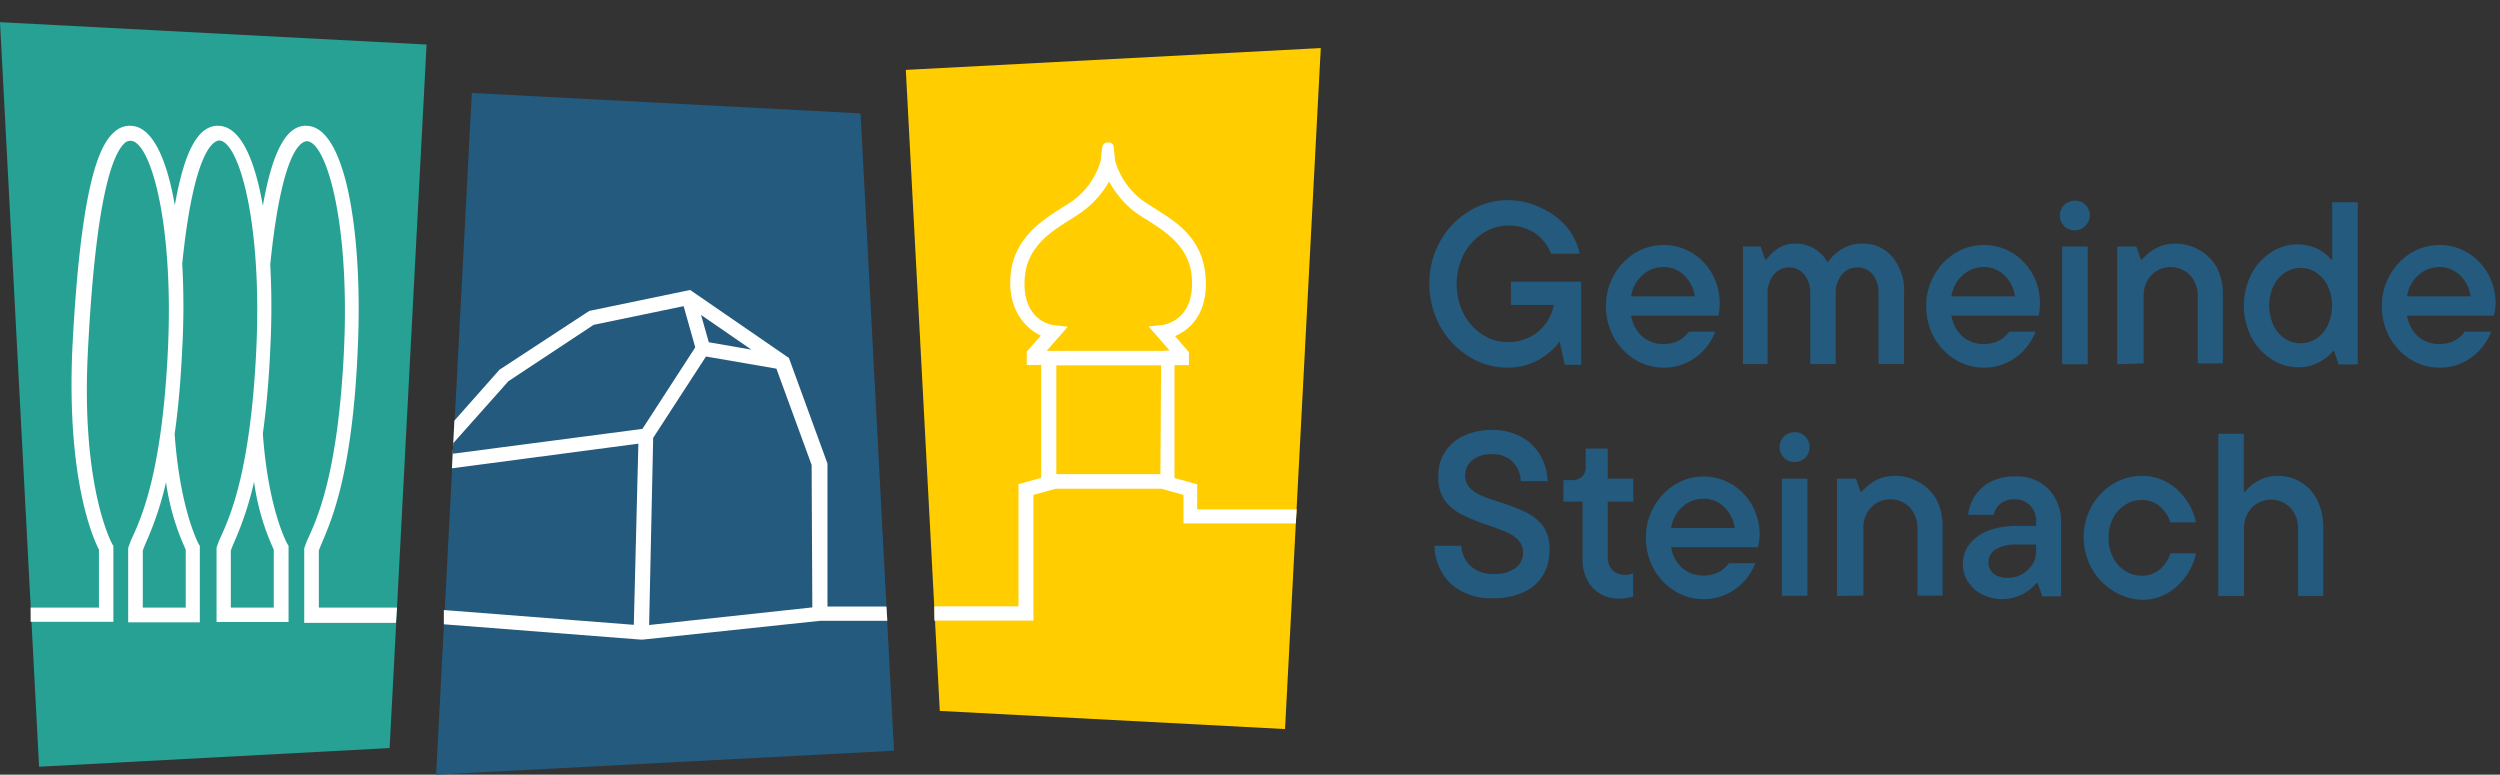
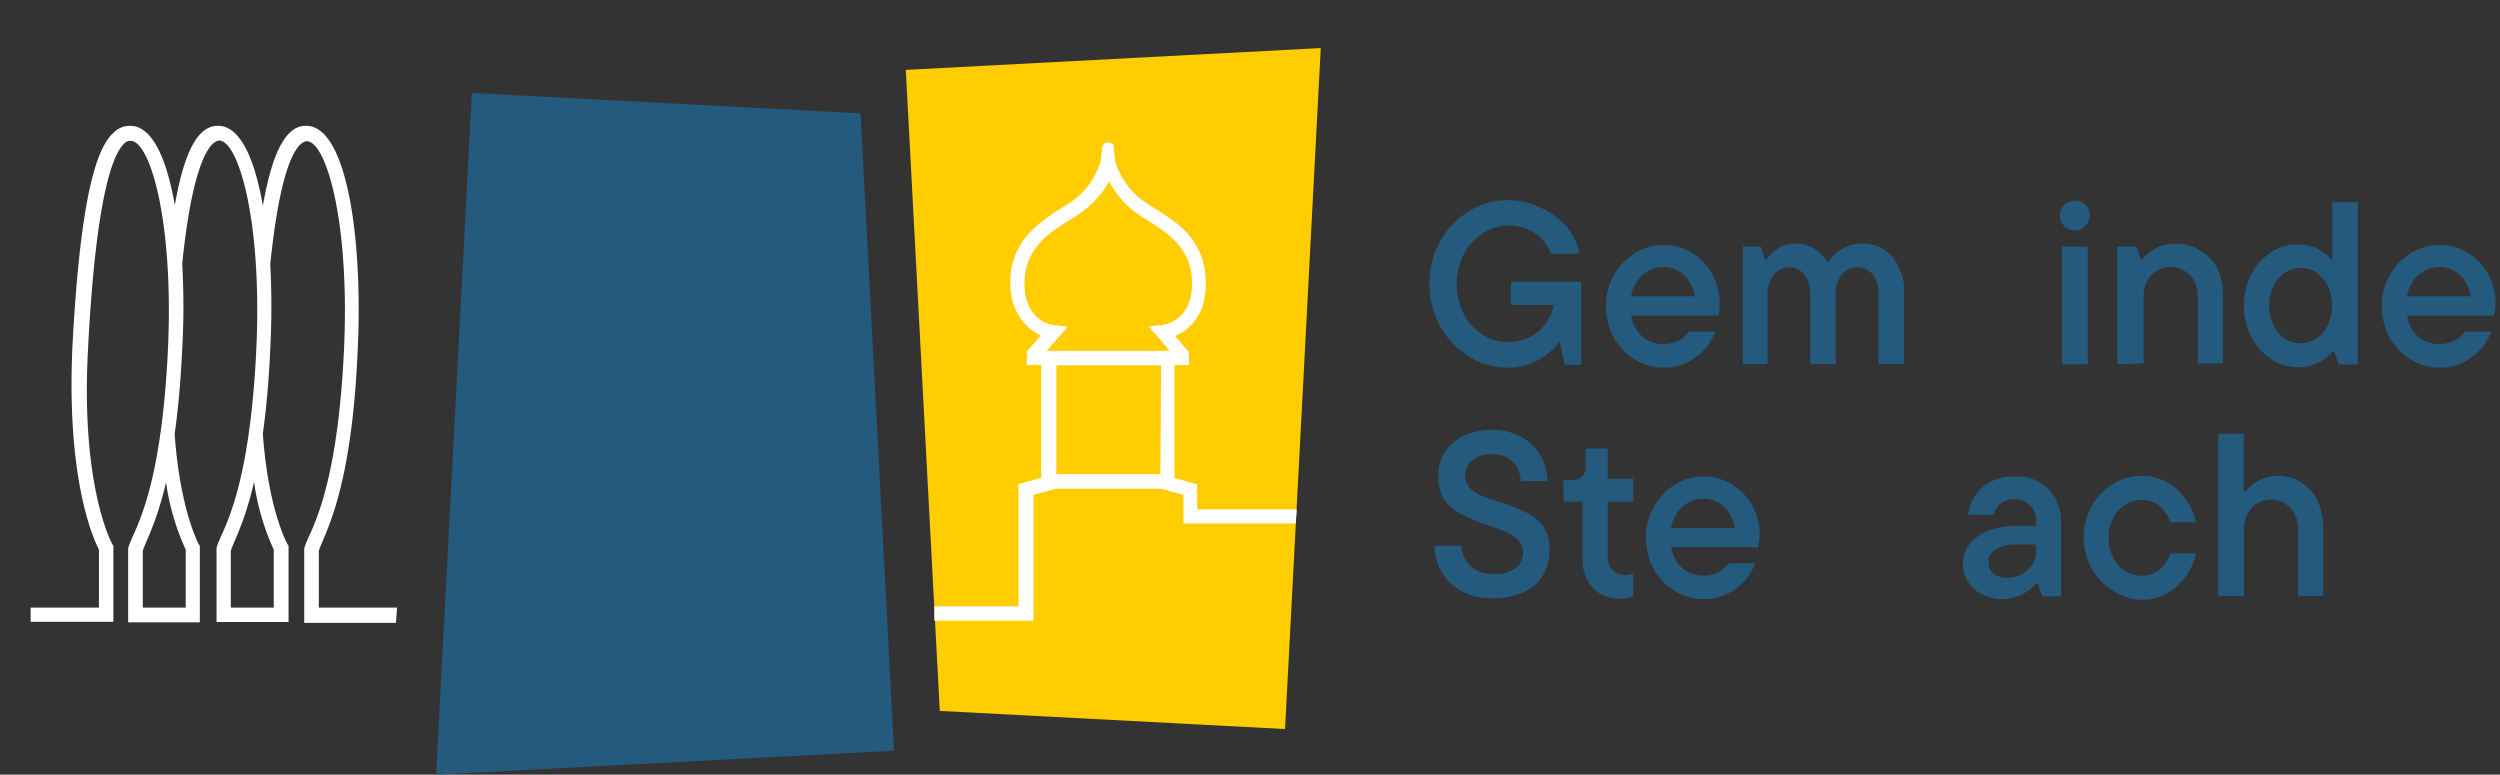
<svg xmlns="http://www.w3.org/2000/svg" id="Ebene_1" data-name="Ebene 1" viewBox="0 0 142 44">
  <rect x="0" y="0" width="142" height="44" fill="#333333" stroke="none" />
  <defs>
    <style>.cls-1{fill:#245a7e;}.cls-2{fill:#26a194;}.cls-3{fill:#ffcd00;}.cls-4{fill:#fff;}</style>
  </defs>
  <path class="cls-1" d="M85.81,16h4v4.72h-.93l-.29-1.32a3.83,3.83,0,0,1-1.22,1.05,3.51,3.51,0,0,1-1.74.43,4.1,4.1,0,0,1-2.2-.63,4.73,4.73,0,0,1-1.63-1.72,4.93,4.93,0,0,1-.61-2.41,4.82,4.82,0,0,1,.61-2.41A4.57,4.57,0,0,1,83.44,12a4.1,4.1,0,0,1,2.2-.63,4.17,4.17,0,0,1,1.89.44A4.12,4.12,0,0,1,89,12.9a3.65,3.65,0,0,1,.73,1.51H88.11a2.69,2.69,0,0,0-.9-1.15,2.72,2.72,0,0,0-3,0,3.22,3.22,0,0,0-1.07,1.18,3.81,3.81,0,0,0,0,3.4A3.13,3.13,0,0,0,84.2,19a2.58,2.58,0,0,0,1.44.43,2.63,2.63,0,0,0,1.3-.31,2.5,2.5,0,0,0,.9-.8,2.53,2.53,0,0,0,.41-1H85.82V16Z" />
  <path class="cls-1" d="M97.58,17.93H92.65a2,2,0,0,0,.63,1.18,1.78,1.78,0,0,0,1.21.43,1.8,1.8,0,0,0,.87-.2,1.64,1.64,0,0,0,.57-.5h1.5a3.37,3.37,0,0,1-.61,1,3.17,3.17,0,0,1-1,.75,3,3,0,0,1-1.3.29,3.08,3.08,0,0,1-1.66-.46,3.46,3.46,0,0,1-1.2-1.26,3.63,3.63,0,0,1-.44-1.77,3.52,3.52,0,0,1,.45-1.76,3.46,3.46,0,0,1,1.2-1.26,3.13,3.13,0,0,1,3.25,0,3.21,3.21,0,0,1,1.14,1.2,3.44,3.44,0,0,1,.33,2.43Zm-4.29-2.3a2,2,0,0,0-.64,1.2h3.61a2,2,0,0,0-.61-1.2,1.61,1.61,0,0,0-1.16-.46A1.76,1.76,0,0,0,93.29,15.63Z" />
  <path class="cls-1" d="M107.51,14.62a3,3,0,0,1,.64,2.05v4H106.7v-4a1.6,1.6,0,0,0-.34-1.09,1.08,1.08,0,0,0-.86-.39,1.13,1.13,0,0,0-.88.41,1.61,1.61,0,0,0-.35,1.08v4h-1.45v-4a1.62,1.62,0,0,0-.34-1.09,1.06,1.06,0,0,0-.86-.4,1.1,1.1,0,0,0-.87.41,1.61,1.61,0,0,0-.35,1.08v4H99V14H100l.26.74h.07a2.38,2.38,0,0,1,.62-.6,1.67,1.67,0,0,1,1-.3,2,2,0,0,1,1.16.32,2.13,2.13,0,0,1,.7.74,2.68,2.68,0,0,1,.79-.74,2.05,2.05,0,0,1,1.17-.32A2.13,2.13,0,0,1,107.51,14.62Z" />
-   <path class="cls-1" d="M115.77,17.93h-4.93a2,2,0,0,0,.63,1.18,1.78,1.78,0,0,0,1.21.43,1.8,1.8,0,0,0,.87-.2,1.64,1.64,0,0,0,.57-.5h1.5a3.37,3.37,0,0,1-.61,1,3.17,3.17,0,0,1-1,.75,3,3,0,0,1-1.3.29,3.08,3.08,0,0,1-1.66-.46,3.46,3.46,0,0,1-1.2-1.26,3.63,3.63,0,0,1-.44-1.77,3.52,3.52,0,0,1,.45-1.76,3.46,3.46,0,0,1,1.2-1.26,3.13,3.13,0,0,1,3.25,0,3.21,3.21,0,0,1,1.14,1.2,3.44,3.44,0,0,1,.33,2.43Zm-4.29-2.3a2,2,0,0,0-.64,1.2h3.61a2,2,0,0,0-.61-1.2,1.61,1.61,0,0,0-1.16-.46A1.76,1.76,0,0,0,111.48,15.63Z" />
  <path class="cls-1" d="M117.25,12.85a.86.86,0,0,1,0-1.21.85.85,0,0,1,.61-.24.81.81,0,0,1,.6.24.84.84,0,0,1,.24.61.86.86,0,0,1-1.45.6Zm1.33,7.84h-1.45V14h1.45Z" />
  <path class="cls-1" d="M120.26,20.69V14h1.08l.26.74h.07a2.53,2.53,0,0,1,.72-.6,2.17,2.17,0,0,1,1.15-.3,2.63,2.63,0,0,1,1.38.36,2.53,2.53,0,0,1,1,1,3.25,3.25,0,0,1,.34,1.53v3.91h-1.43v-3.8a1.68,1.68,0,0,0-.43-1.2,1.53,1.53,0,0,0-2.21,0,1.68,1.68,0,0,0-.43,1.2v3.8Z" />
  <path class="cls-1" d="M129,20.39a3.34,3.34,0,0,1-1.13-1.25,4,4,0,0,1,0-3.56A3.26,3.26,0,0,1,129,14.33a2.78,2.78,0,0,1,1.52-.45,2.43,2.43,0,0,1,.86.15,2.27,2.27,0,0,1,.66.36,1.72,1.72,0,0,1,.36.35h.07V11.49h1.45V20.7h-1.08l-.26-.75h-.07a2.5,2.5,0,0,1-.75.6,2.4,2.4,0,0,1-1.24.31A2.75,2.75,0,0,1,129,20.39Zm2.57-1.16a1.87,1.87,0,0,0,.65-.76,2.69,2.69,0,0,0,0-2.22,1.87,1.87,0,0,0-.65-.76,1.58,1.58,0,0,0-.89-.27,1.63,1.63,0,0,0-.9.27,1.87,1.87,0,0,0-.65.76,2.69,2.69,0,0,0,0,2.22,1.87,1.87,0,0,0,.65.76,1.62,1.62,0,0,0,1.79,0Z" />
  <path class="cls-1" d="M141.65,17.93h-4.93a2,2,0,0,0,.63,1.18,1.78,1.78,0,0,0,1.21.43,1.8,1.8,0,0,0,.87-.2,1.64,1.64,0,0,0,.57-.5h1.5a3.37,3.37,0,0,1-.61,1,3.17,3.17,0,0,1-1,.75,3,3,0,0,1-1.3.29,3.08,3.08,0,0,1-1.66-.46,3.46,3.46,0,0,1-1.2-1.26,3.63,3.63,0,0,1-.44-1.77,3.52,3.52,0,0,1,.45-1.76,3.46,3.46,0,0,1,1.2-1.26,3.13,3.13,0,0,1,3.25,0,3.21,3.21,0,0,1,1.14,1.2,3.46,3.46,0,0,1,.42,1.7A2.9,2.9,0,0,1,141.65,17.93Zm-4.29-2.3a2,2,0,0,0-.64,1.2h3.61a2,2,0,0,0-.61-1.2,1.61,1.61,0,0,0-1.16-.46A1.8,1.8,0,0,0,137.36,15.63Z" />
  <path class="cls-1" d="M83.09,33.62a2.77,2.77,0,0,1-1.16-1.06A3.09,3.09,0,0,1,81.48,31H83a1.71,1.71,0,0,0,.55,1.17,1.88,1.88,0,0,0,1.31.43,1.91,1.91,0,0,0,1.22-.34,1.06,1.06,0,0,0,.43-.87,1,1,0,0,0-.26-.7,1.93,1.93,0,0,0-.65-.45c-.26-.11-.62-.25-1.08-.41a11.2,11.2,0,0,1-1.46-.59,2.71,2.71,0,0,1-1-.82A2.25,2.25,0,0,1,81.7,27a2.39,2.39,0,0,1,.37-1.32,2.52,2.52,0,0,1,1.06-.92,3.73,3.73,0,0,1,1.63-.34,3.37,3.37,0,0,1,1.62.38,2.72,2.72,0,0,1,1.1,1.05,3.15,3.15,0,0,1,.43,1.48H86.38a1.64,1.64,0,0,0-.47-1.11,1.6,1.6,0,0,0-1.16-.42,1.69,1.69,0,0,0-1.13.34,1.1,1.1,0,0,0-.4.88,1,1,0,0,0,.26.68,2,2,0,0,0,.64.44c.26.11.61.24,1.06.38a12.27,12.27,0,0,1,1.48.57,2.75,2.75,0,0,1,1,.81A2.23,2.23,0,0,1,88,31.35a2.51,2.51,0,0,1-.38,1.36,2.44,2.44,0,0,1-1.09.93,3.94,3.94,0,0,1-1.72.34A3.52,3.52,0,0,1,83.09,33.62Z" />
  <path class="cls-1" d="M90.47,33.39a2.37,2.37,0,0,1-.58-1.7v-3.2H88.8V27.27h.47a.85.85,0,0,0,.6-.2.78.78,0,0,0,.2-.59v-1h1.25v1.71h1.45v1.3H91.32v3.08a1.14,1.14,0,0,0,.26.81,1,1,0,0,0,.72.27,1,1,0,0,0,.46-.09v1.32A2.15,2.15,0,0,1,92,34,2,2,0,0,1,90.47,33.39Z" />
  <path class="cls-1" d="M99.85,31.08H94.92a2,2,0,0,0,.63,1.18,1.78,1.78,0,0,0,1.21.43,1.8,1.8,0,0,0,.87-.2,1.64,1.64,0,0,0,.57-.5h1.5a3.37,3.37,0,0,1-.61,1,3.17,3.17,0,0,1-1,.75,3,3,0,0,1-1.3.29,3.08,3.08,0,0,1-1.66-.46,3.46,3.46,0,0,1-1.2-1.26,3.63,3.63,0,0,1-.44-1.77,3.52,3.52,0,0,1,.45-1.76,3.46,3.46,0,0,1,1.2-1.26,3.13,3.13,0,0,1,3.25,0,3.21,3.21,0,0,1,1.14,1.2,3.46,3.46,0,0,1,.42,1.7A3.36,3.36,0,0,1,99.85,31.08Zm-4.29-2.29a2,2,0,0,0-.64,1.2h3.61a2,2,0,0,0-.61-1.2,1.61,1.61,0,0,0-1.16-.46A1.76,1.76,0,0,0,95.56,28.79Z" />
-   <path class="cls-1" d="M101.33,26a.86.86,0,0,1,0-1.21.85.85,0,0,1,.61-.24.81.81,0,0,1,.6.24.84.84,0,0,1,.24.61.82.82,0,0,1-.84.84A.84.84,0,0,1,101.33,26Zm1.33,7.84h-1.45V27.19h1.45Z" />
-   <path class="cls-1" d="M104.34,33.85V27.19h1.08l.26.74h.07a2.53,2.53,0,0,1,.72-.6,2.17,2.17,0,0,1,1.15-.3,2.63,2.63,0,0,1,1.38.36,2.53,2.53,0,0,1,1,1,3.25,3.25,0,0,1,.34,1.53v3.91h-1.43v-3.8a1.68,1.68,0,0,0-.43-1.2,1.53,1.53,0,0,0-2.21,0,1.68,1.68,0,0,0-.43,1.2v3.8Z" />
  <path class="cls-1" d="M116.35,27.77a2.71,2.71,0,0,1,.72,2v4.1H116l-.26-.75h-.07a2.54,2.54,0,0,1-3.09.64,2.07,2.07,0,0,1-.8-.72,1.82,1.82,0,0,1-.29-1,1.8,1.8,0,0,1,.39-1.15,2.46,2.46,0,0,1,1.09-.76,4.73,4.73,0,0,1,1.61-.26h1.07v-.22a1.28,1.28,0,0,0-.34-.94,1.19,1.19,0,0,0-.9-.35,1.2,1.2,0,0,0-.8.26,1.09,1.09,0,0,0-.37.62h-1.45a2.39,2.39,0,0,1,1.29-1.88,2.88,2.88,0,0,1,1.34-.3A2.54,2.54,0,0,1,116.35,27.77Zm-1.15,4.58a1.4,1.4,0,0,0,.45-1v-.42H114.6a2.28,2.28,0,0,0-1.24.27.83.83,0,0,0-.41.74.8.8,0,0,0,.28.64,1.22,1.22,0,0,0,.81.24A1.6,1.6,0,0,0,115.2,32.35Z" />
  <path class="cls-1" d="M120,33.54a3.41,3.41,0,0,1-1.2-1.27,3.65,3.65,0,0,1,0-3.51A3.46,3.46,0,0,1,120,27.5a3.1,3.1,0,0,1,1.65-.47,2.87,2.87,0,0,1,1.45.37,3.26,3.26,0,0,1,1.08,1,3.32,3.32,0,0,1,.55,1.27h-1.45a2,2,0,0,0-.57-.88,1.52,1.52,0,0,0-1.07-.39,1.65,1.65,0,0,0-.94.28,1.93,1.93,0,0,0-.68.76,2.33,2.33,0,0,0-.25,1.11,2.36,2.36,0,0,0,.25,1.11,1.93,1.93,0,0,0,.68.76,1.75,1.75,0,0,0,.94.28,1.53,1.53,0,0,0,1.07-.39,2,2,0,0,0,.57-.88h1.45a3.32,3.32,0,0,1-.55,1.27,3.26,3.26,0,0,1-1.08,1,2.87,2.87,0,0,1-1.45.37A3.16,3.16,0,0,1,120,33.54Z" />
  <path class="cls-1" d="M126,33.85V24.64h1.45v3.29h.07a2.34,2.34,0,0,1,.71-.6,2.19,2.19,0,0,1,1.15-.3,2.44,2.44,0,0,1,2.24,1.38,3.38,3.38,0,0,1,.34,1.53v3.91h-1.43v-3.8a1.68,1.68,0,0,0-.43-1.2,1.53,1.53,0,0,0-2.21,0,1.68,1.68,0,0,0-.43,1.2v3.8Z" />
-   <polygon class="cls-2" points="22.13 42.49 2.22 43.55 0 1.26 24.23 2.53 22.13 42.49" />
  <polygon class="cls-1" points="50.78 42.64 24.77 44 26.8 5.28 48.88 6.44 50.78 42.64" />
  <polygon class="cls-3" points="72.99 41.41 53.38 40.38 51.45 3.97 75.02 2.73 72.99 41.41" />
  <path class="cls-4" d="M22.55,34.51H18.11V31.28c.05-.15.12-.32.21-.53.55-1.3,1.71-4,2-10.93.29-6.16-.59-12.49-2.83-12.67-1.17-.11-2,1.33-2.56,4.54-.45-2.61-1.25-4.44-2.44-4.54s-2,1.32-2.56,4.51c-.45-2.6-1.25-4.42-2.44-4.51a1.28,1.28,0,0,0-1,.35c-.79.69-1.89,2.71-2.38,12.28C3.78,27.25,5.3,30.6,5.62,31.22v3.29H1.74l0,.81H6.44V31l-.06-.09S4.57,27.7,5,19.82c.44-8.54,1.38-11.08,2.1-11.71A.46.46,0,0,1,7.45,8c1.1.09,2.42,4.63,2.09,11.82-.32,6.79-1.43,9.4-2,10.65a5.15,5.15,0,0,0-.26.66l0,3.82h0v.4h4.07V31l-.06-.09S10.23,29,9.92,24.65c.19-1.33.34-2.91.43-4.83a43.27,43.27,0,0,0,0-4.84c.68-6.63,1.84-7,2.12-7,1.1.09,2.42,4.63,2.09,11.82-.32,6.79-1.43,9.4-2,10.65a5.15,5.15,0,0,0-.26.66l0,3.82h0v.4h4.09V31l-.06-.09S15.24,29,14.93,24.63h0c.18-1.32.34-2.9.42-4.8a45.29,45.29,0,0,0,0-4.81h0c.66-6.47,1.74-7,2.1-7h0c1.1.09,2.42,4.63,2.09,11.82-.32,6.79-1.43,9.4-2,10.65a5.15,5.15,0,0,0-.26.66l0,4.23h5.21Zm-12-3.29v3.29H8.11V31.28c.05-.15.12-.32.21-.53a18.21,18.21,0,0,0,1.11-3.36A13.67,13.67,0,0,0,10.55,31.22Zm5,0v3.29H13.11V31.28c.05-.15.12-.32.21-.53a18.29,18.29,0,0,0,1.11-3.38A13.67,13.67,0,0,0,15.55,31.22Z" />
-   <path class="cls-4" d="M50.35,34.45H47V26.33l-2.19-6-.12-.08h0L39.2,16.47l-5.73,1.19L28.37,21l-2.56,2.89-.14,2.71L36.26,25.2,36,35.49l-10.79-.84,0,.81,11.19.87h.1l10.1-1.07h3.8ZM42.68,19.86l-2.42-.42-.44-1.55Zm-13.8,1.79,4.84-3.2,5.11-1.06.66,2.34-3,4.63L25.73,25.77l0-.58ZM46.14,34.5l-9.27,1,.23-10.63,3-4.62,4,.69,2,5.47Z" />
  <path class="cls-4" d="M73.65,28.93H68l0-1.42-1.29-.36V20.74h.82V20l-.79-.91c.77-.33,1.92-1.21,1.73-3.43s-1.76-3.11-2.91-3.84c-.25-.16-.49-.31-.68-.45a4.27,4.27,0,0,1-1.54-2.24l-.07-.65c0-.24-.07-.39-.34-.39s-.32.24-.34.39l-.07.65A4.24,4.24,0,0,1,61,11.35c-.19.15-.43.29-.68.45-1.15.73-2.74,1.74-2.92,3.84s1,3.09,1.72,3.42l-.8.91v.76h.82v6.41l-1.29.36,0,6.94H53.07l0,.81H58.7l0-7.14,1.26-.35h6l1.26.35,0,1.62H73.6Zm-7.74-2H60V20.75h5.95Zm0-7H59.45l1.2-1.37-.76-.09c-.19,0-1.89-.3-1.68-2.75.15-1.7,1.47-2.55,2.54-3.22.27-.17.53-.34.74-.49A5.51,5.51,0,0,0,63,10.31,5.51,5.51,0,0,0,64.41,12a8.64,8.64,0,0,0,.74.49c1.07.68,2.4,1.52,2.54,3.22.21,2.44-1.49,2.72-1.68,2.75l-.77.08,1.19,1.37Z" />
</svg>